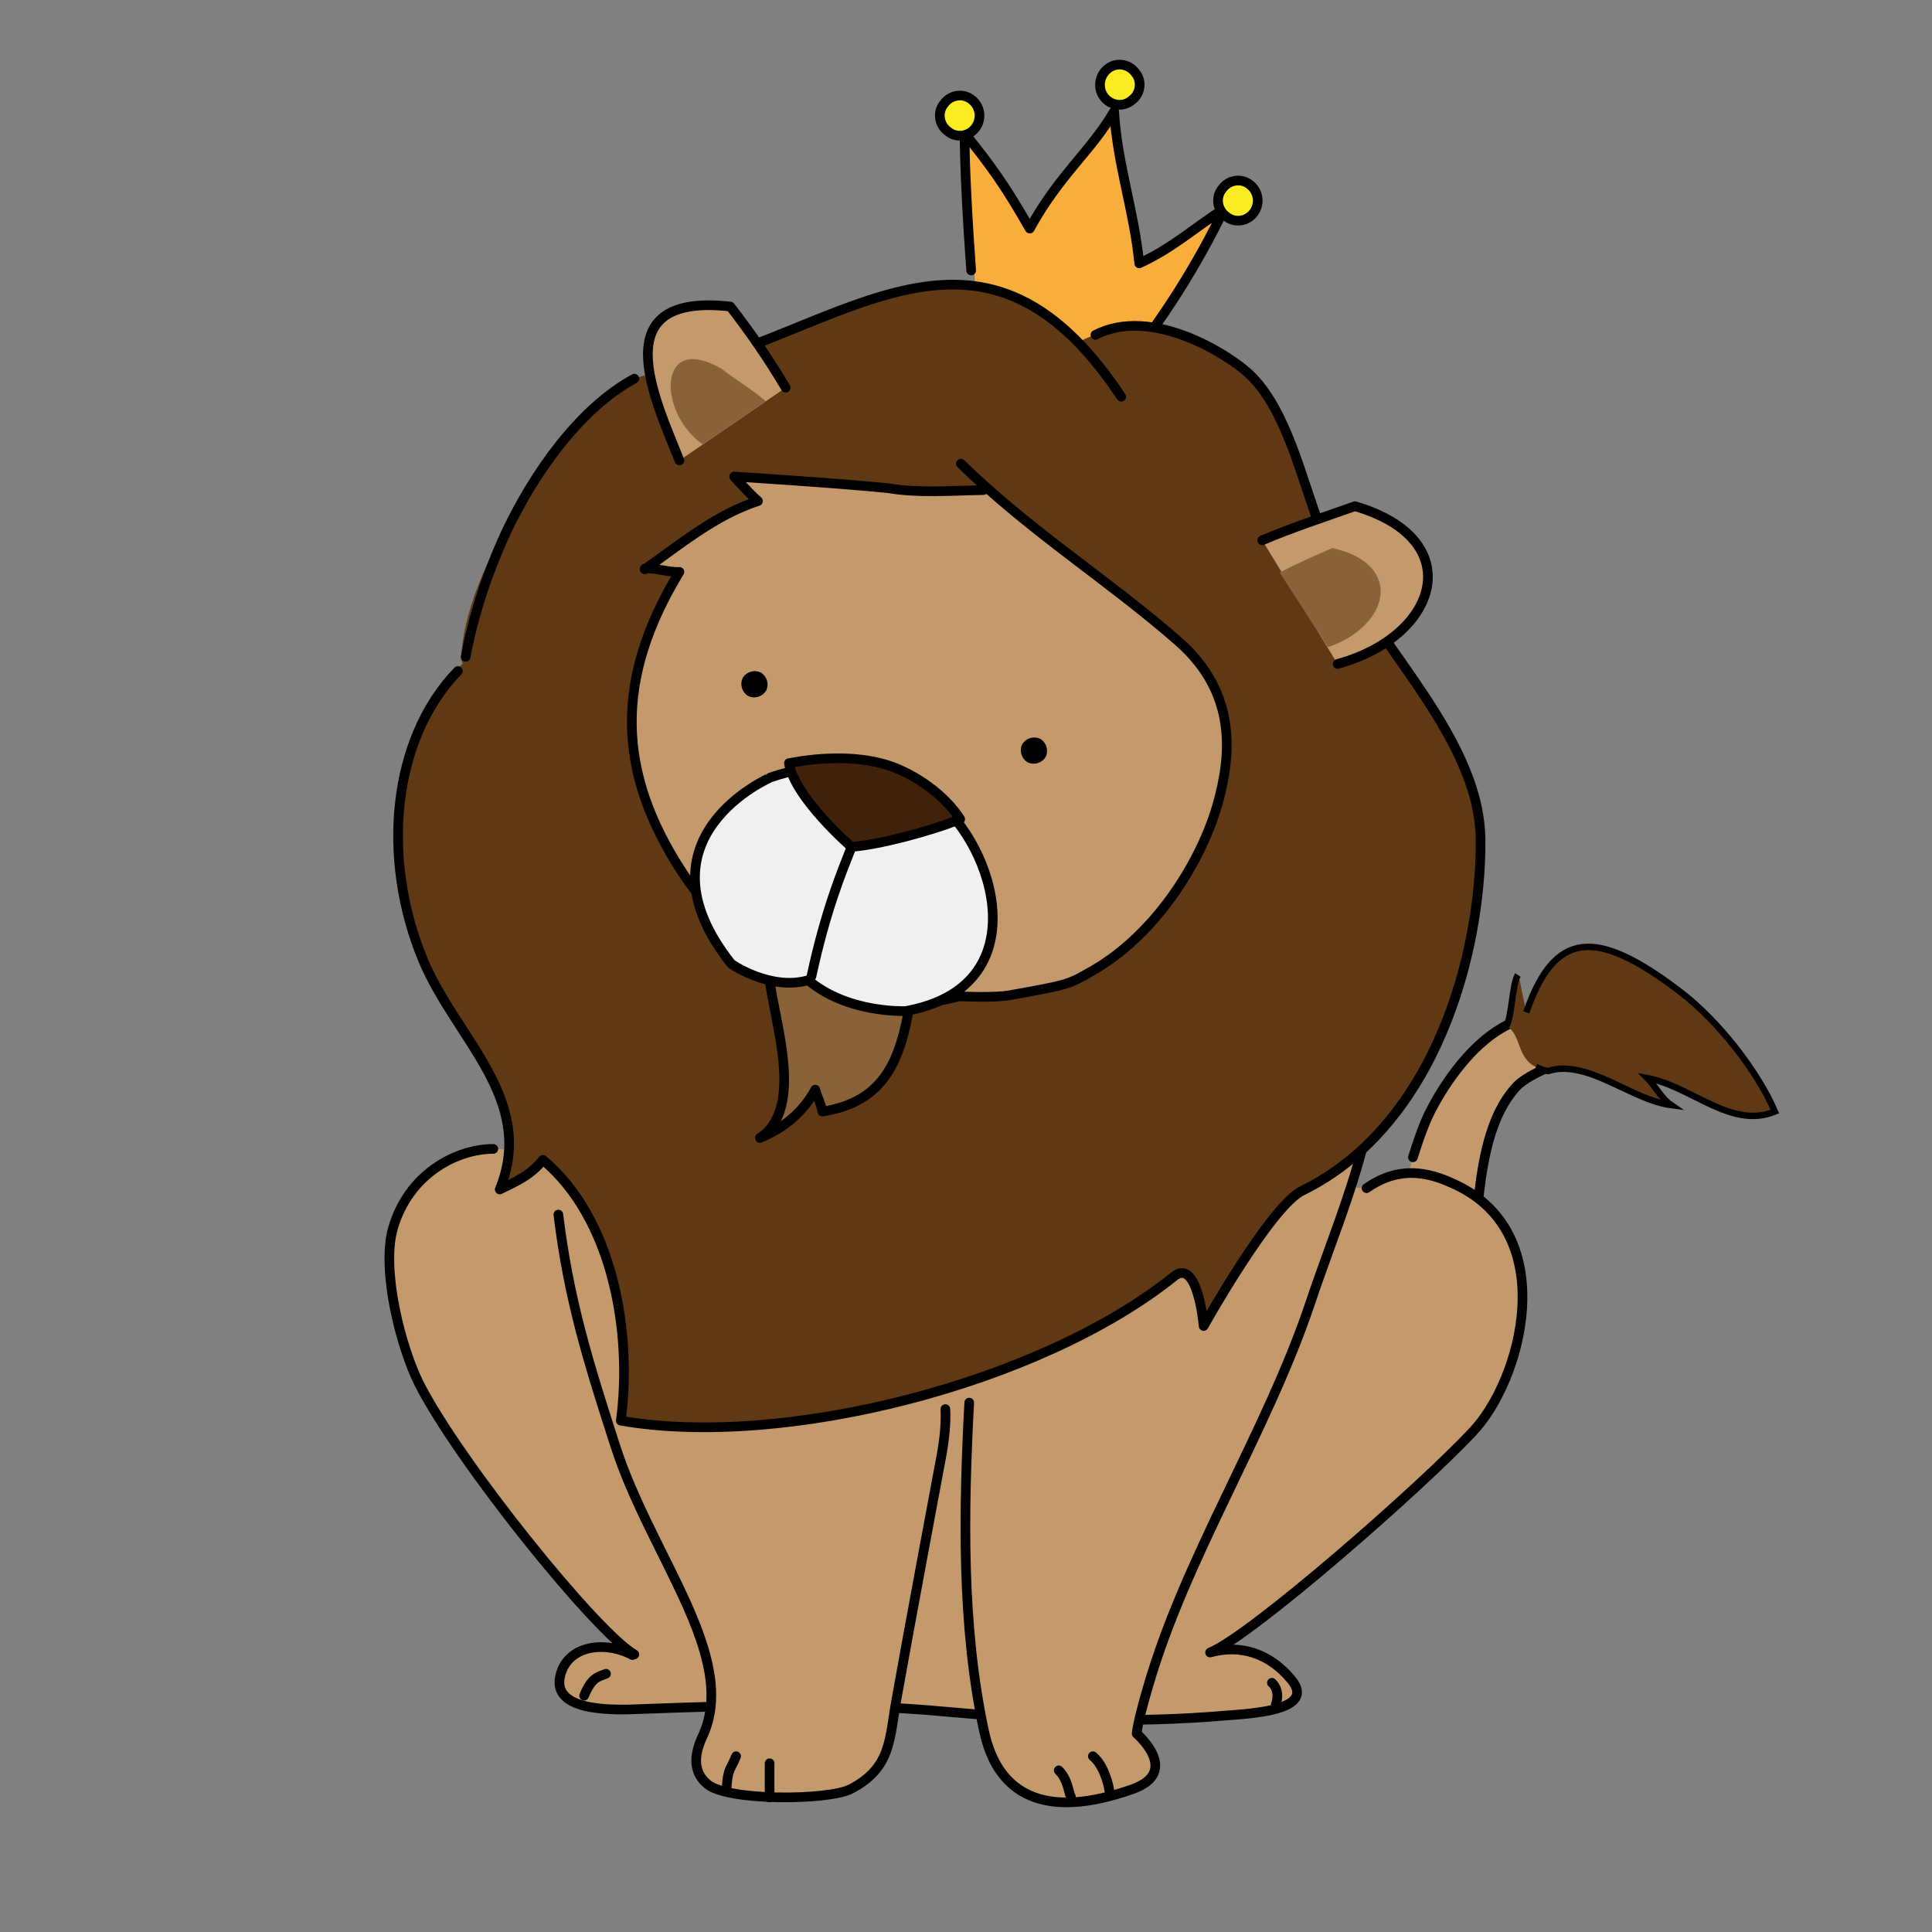
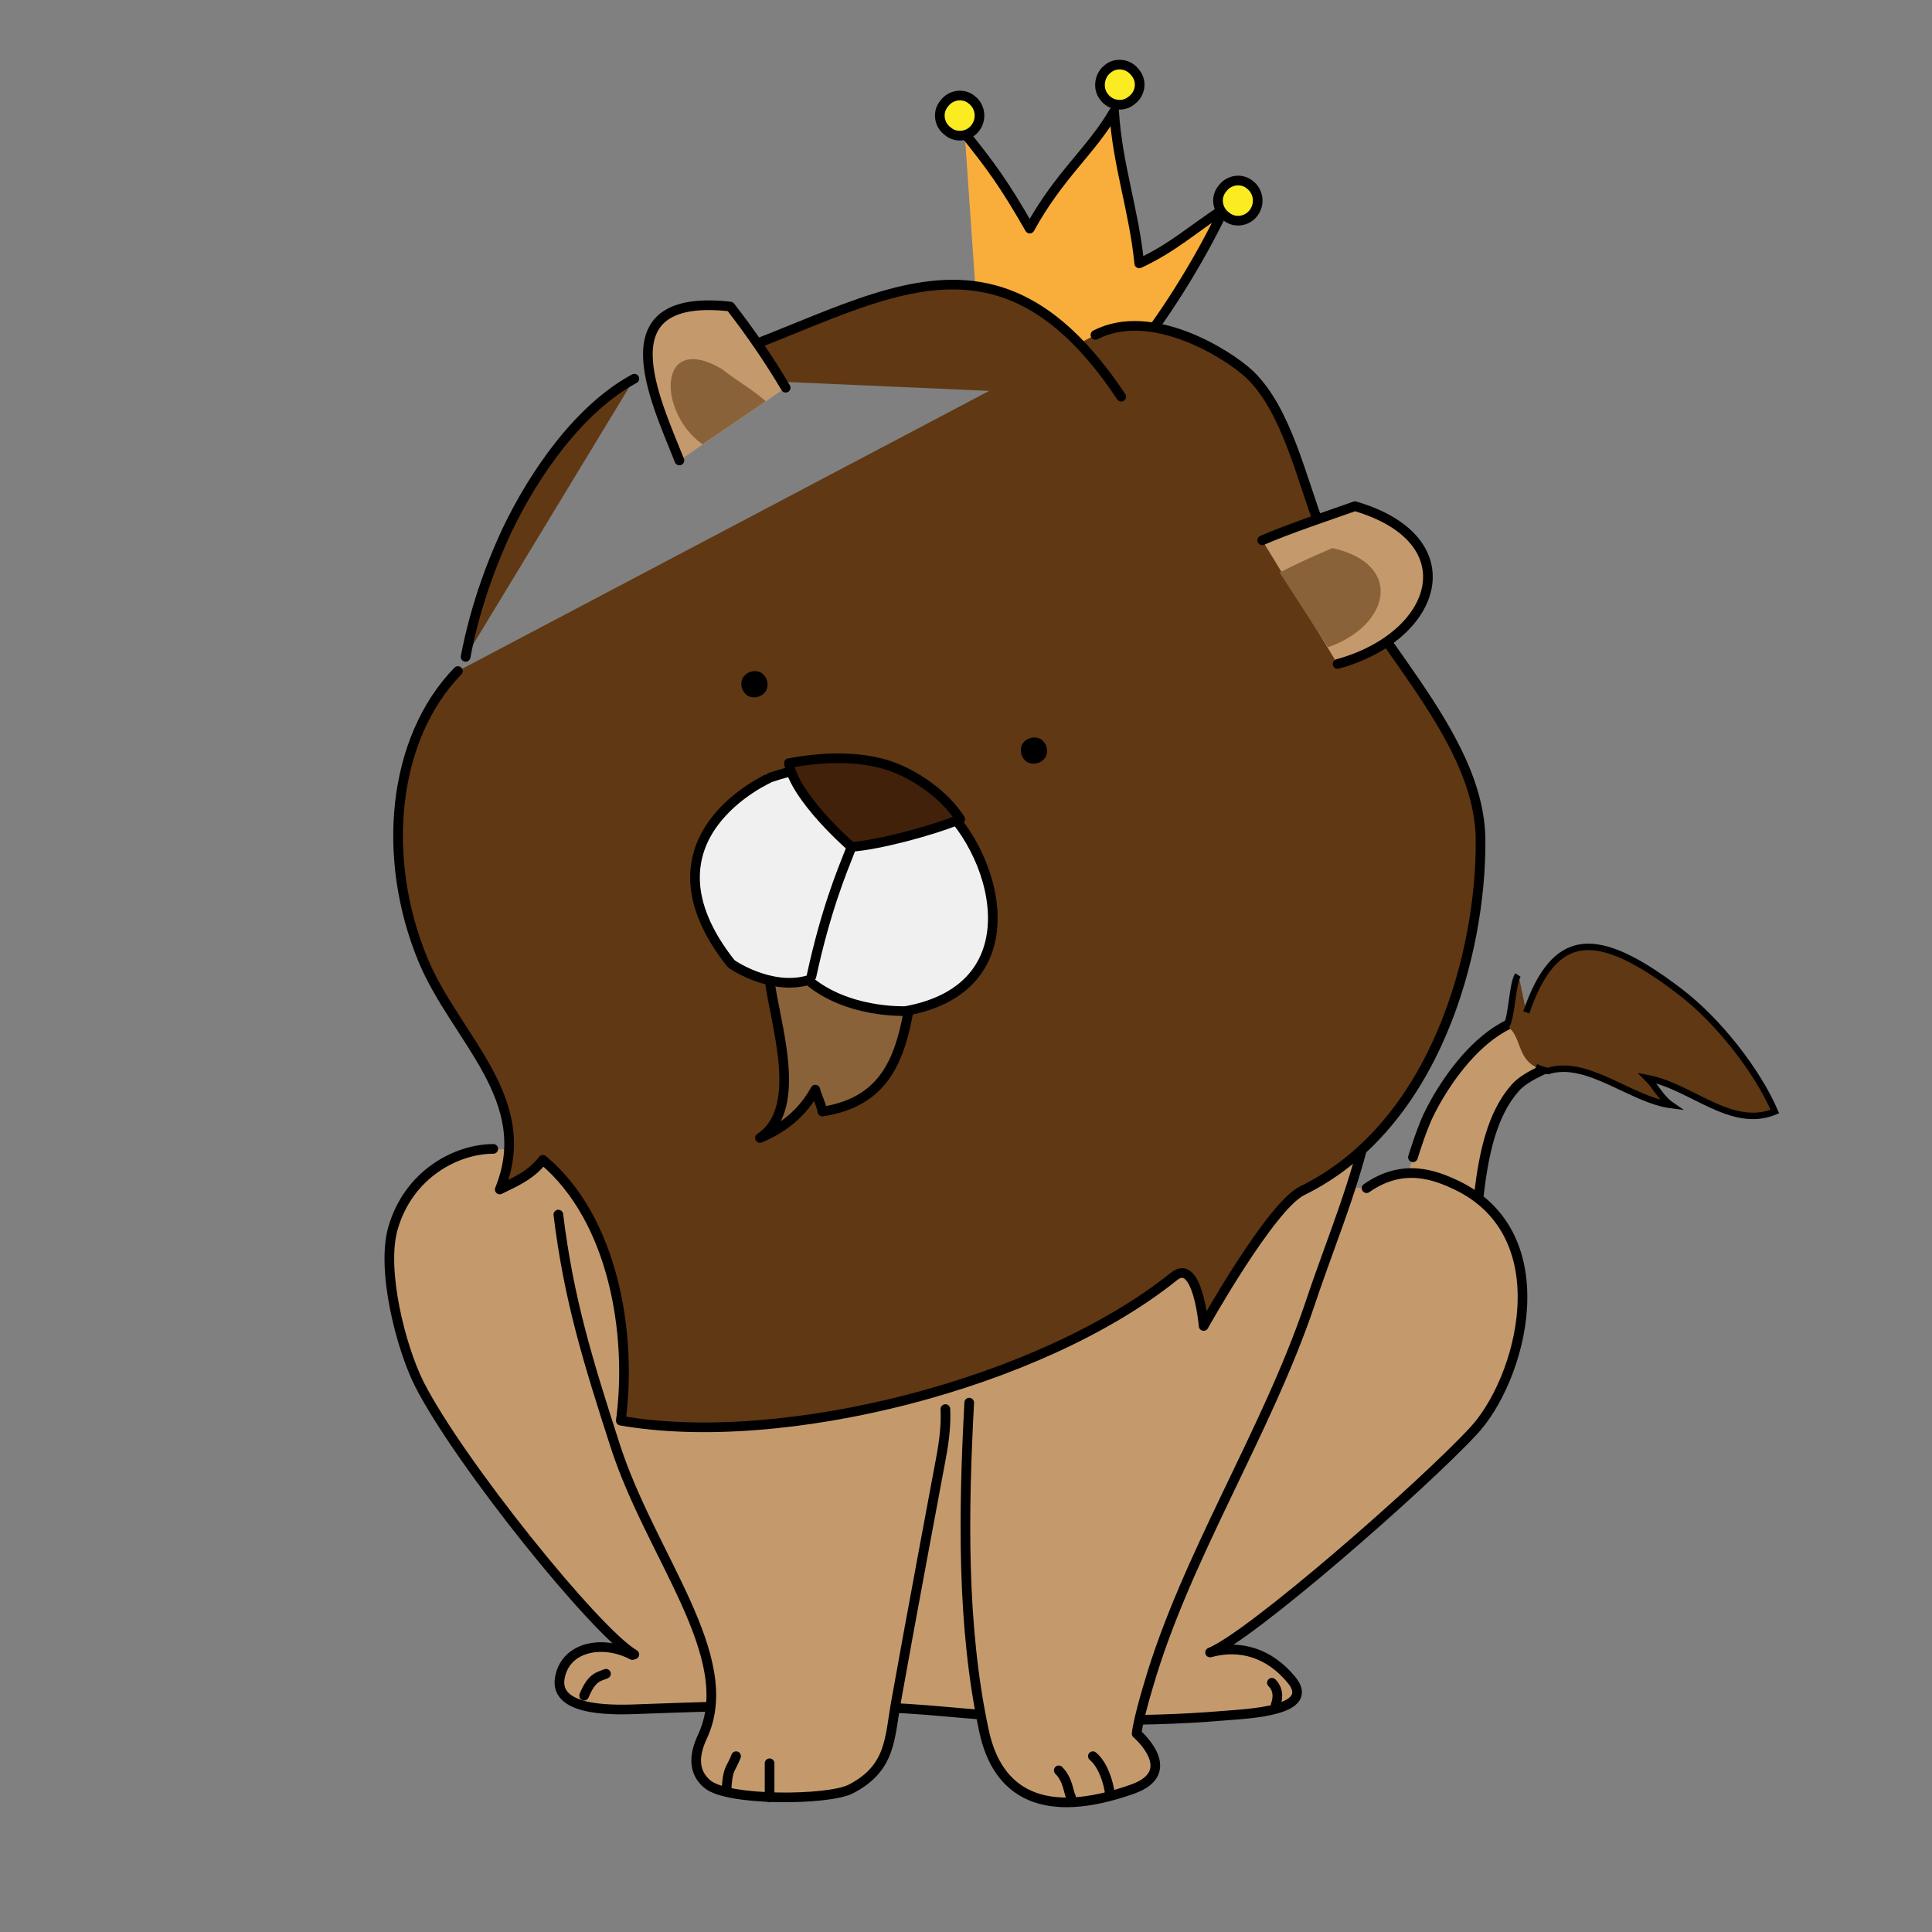
<svg xmlns="http://www.w3.org/2000/svg" id="Layer_1" x="0px" y="0px" viewBox="0 0 300 300" style="enable-background:new 0 0 300 300;" xml:space="preserve">
  <rect x="0" y="0" width="300" height="300" fill="#808080" stroke="none" />
  <style type="text/css">	.st0{fill:#C49A6D;}	.st1{fill:#F9AE3B;stroke:#000000;stroke-width:1.5;stroke-linecap:round;stroke-linejoin:round;stroke-miterlimit:10;}	.st2{fill:#FAEC21;stroke:#000000;stroke-width:1.5;stroke-linecap:round;stroke-linejoin:round;stroke-miterlimit:10;}	.st3{fill:#603813;}	.st4{fill:none;stroke:#000000;stroke-width:1.5;stroke-linecap:round;stroke-linejoin:round;stroke-miterlimit:10;}	.st5{fill:#C49A6D;stroke:#000000;stroke-width:1.5;stroke-linecap:round;stroke-linejoin:round;stroke-miterlimit:10;}	.st6{fill:#603813;stroke:#000000;stroke-width:1.5;stroke-linecap:round;stroke-linejoin:round;stroke-miterlimit:10;}	.st7{fill:#8A6239;stroke:#000000;stroke-width:1.5;stroke-linecap:round;stroke-linejoin:round;stroke-miterlimit:10;}	.st8{fill:#F0F0F0;stroke:#000000;stroke-width:1.5;stroke-linecap:round;stroke-linejoin:round;stroke-miterlimit:10;}	.st9{fill:#42210B;stroke:#000000;stroke-width:1.5;stroke-linecap:round;stroke-linejoin:round;stroke-miterlimit:10;}	.st10{stroke:#000000;stroke-width:1.5;stroke-linecap:round;stroke-linejoin:round;stroke-miterlimit:10;}	.st11{fill:#8A6239;}	.st12{fill:#603813;stroke:#000000;stroke-miterlimit:10;}</style>
  <g>
    <path class="st0" d="M133.2,208.1c4.2,12.5,12.5,27.1,24.6,33.4c9.6,5,20.2,6.4,31.9,3.8c23.6-5.3,31.8-20.7,37.6-41.6  c2.8-10.3,0.8-26.7,8-34.8c3.6-4.1,16.9-5.6,9.5-9.6c-12.3-6.6-22,11.2-23.5,15c-0.7,1.7-1.3,3.5-1.9,5.4c-0.6,2-1.1,4-1.5,6  c-3.6,15.9-4.4,33.2-20.5,42.7c-20.5,12.2-31,0.4-37.9-22.9c-0.7-2.2-15.9-2-15.3-3.4" />
    <g>
      <g>
        <path class="st1" d="M151.7,48.2c7,3.5,15.2,6.1,22.8,8.8c6-7.2,11.7-16.4,15.6-24.6c0,0,0,0.1,0,0c-4.8,3.1-8,6.1-13.2,8.5    c-0.8-8.2-3.4-15.3-3.9-23.6c0,0,0,0.1,0,0c-3.6,6.2-8.5,9.8-13.1,18.2c-4-7-6.1-9.8-10.1-14.8" />
-         <path class="st1" d="M149.8,20.3c-0.1,4.2,0.5,15,1,21.7" />
        <path class="st2" d="M194.7,33c-1,1.4-3,1.7-4.3,0.6c-1.4-1-1.7-3-0.6-4.3c1-1.4,3-1.7,4.3-0.6C195.4,29.7,195.7,31.6,194.7,33z" />
        <path class="st2" d="M151.5,19.8c-1,1.4-3,1.7-4.3,0.6c-1.4-1-1.7-3-0.6-4.3c1-1.4,3-1.7,4.3-0.6    C152.2,16.5,152.5,18.4,151.5,19.8z" />
      </g>
      <path class="st2" d="M171.4,15c1,1.4,3,1.7,4.3,0.6c1.4-1,1.7-3,0.6-4.3c-1-1.4-3-1.7-4.3-0.6C170.7,11.7,170.4,13.7,171.4,15z" />
    </g>
-     <path class="st3" d="M174,61.2c-22.3-33.6-43.6-9.3-72.7-3.2c-1.5,0.3-2.9,0.8-4.2,1.4C88.9,63.4,83.7,73,78.6,82  c-7.4,12.7-6.9,20.4-7,20.4c0.1,0.2,0.2,0.4,0.2,0.6l0,0h0.1c-10.9,10.3-13.1,29.4-6.3,45.7c5.1,12.2,17.6,21.6,11.9,35.6  c2.7-1.3,4.9-2.3,6.7-4.6c11,9.2,13.9,27.1,12.1,40.5c25.1,4.4,65.1-5.7,85.9-22.4c3.7-3,4.6,7.7,4.6,7.7s10.4-18.6,15.3-21  c20.8-10.2,27.8-37.1,27.7-54.3c0-17.1-18.7-32.4-24.9-48.7c-2.9-7.5-5.2-18.3-11-23.8c-3.3-3.1-21.1-9.3-26.9-4.1" />
    <g>
      <g>
        <path class="st4" d="M217.9,185.6c-3.6,15.9-4.4,33.2-20.5,42.7c-20.5,12.2-31,0.4-37.9-22.9c-0.7-2.2-15.9-2-15.3-3.4" />
        <path class="st4" d="M133.2,208.1c4.2,12.5,12.5,27.1,24.6,33.4c9.6,5,20.2,6.4,31.9,3.8c23.6-5.3,31.8-20.7,37.6-41.6    c2.8-10.3,0.8-26.7,8-34.8c3.6-4.1,16.9-5.6,9.5-9.6c-12.3-6.6-22,11.2-23.5,15c-0.7,1.7-1.3,3.5-1.9,5.4" />
        <path class="st3" d="M237,157.2c4.4-12.7,10.8-13.2,23.9-3.2c5.9,4.5,12,12.3,14.7,18.6c-6.8,2.8-12.9-3.9-19.8-5.2    c1.3,1.3,2.1,3.1,3.7,4.2c-6.2-0.8-13-7.2-19.1-5.3c-0.8-0.1-1.4-0.4-1.9-0.6c-3-1.5-2.2-4.8-4.5-6.4c0.9-1.5,0.9-6.5,1.8-7.9" />
      </g>
      <path class="st5" d="M76.6,178.4c-5.7,0-13.2,3.9-15.6,12.4c-1.8,6.4,1.2,18.3,4.1,24.1c6.2,12.2,27.5,38.6,33.4,42   c-0.1,0-0.3,0-0.3,0.1c-4.3-2.3-10.1-1.5-11.2,3.2c-1.3,5.3,7.1,5.4,11.9,5.2c16.2-0.6,31.9-1.1,48.1,0.4   c14.2,1.3,29.2,1.8,43.2,0.6c3.6-0.3,14.4-0.7,10.3-5.6c-3.4-4.1-7.9-5.5-12.6-4.2c6.4-2.6,32.9-25.8,40.8-34.3   c7.5-7.9,13.8-30.5-2.6-38.3c-3.2-1.5-8.2-3.5-13.9,0.5" />
      <path class="st5" d="M150.5,217.8c-0.9,16.9-1.2,34.7,2.3,51c2.1,9.8,9.3,13.9,23.1,9c7.5-2.7,0.6-8.6,0.6-8.6s0.1-1.7,1.8-7.4   c5.8-20,18.3-39.2,25.1-59.3c3.7-11.1,8.2-21.1,9.9-32.7" />
      <path class="st5" d="M86.7,188.6c1.6,13.1,4.6,22.8,8.8,35.8c5.5,17.2,19.3,32.9,13.6,45.2c-1.6,3.4-1.2,5.8,0.7,7.4   c3,2.7,18.8,2.6,22.3,0.8c6.4-3.3,6-8,7.1-13.9c1.8-10.2,6.9-37.4,6.9-37.4c0.6-3.1,0.8-5.6,0.7-7.7" />
      <path class="st4" d="M112.8,278.1c0.2-3.7,0.6-3.1,1.5-5.4" />
      <line class="st4" x1="119.5" y1="279.1" x2="119.5" y2="273.8" />
      <path class="st4" d="M169.7,272.7c2.2,1.8,2.8,6.3,2.6,6" />
      <path class="st4" d="M164.4,274.9c1.5,1.5,1.5,3.5,1.9,4.1" />
      <path class="st4" d="M197.5,261.3c0,0,1.4,1.1,0.6,3.4" />
      <path class="st4" d="M90.7,263.3c1.2-2.9,2.2-2.9,3.4-3.4" />
      <path class="st6" d="M71.1,104.2c-10.2,10.5-12,29-5.4,44.9c5.1,12.2,17.6,21.6,11.9,35.6c2.7-1.3,4.9-2.3,6.7-4.6   c11,9.2,13.9,27.1,12.1,40.5c25.1,4.4,65.1-5.7,85.9-22.4c3.7-3,4.6,7.7,4.6,7.7s10.4-18.6,15.3-21c20.8-10.2,27.8-37.1,27.7-54.3   c0-17.1-18.7-32.4-24.9-48.7c-2.9-7.5-5.2-18.3-11-23.8c-3.3-3.1-15.2-10.6-23.9-6.1" />
      <path class="st6" d="M98.5,58.8C90,63.4,83,73.4,78.7,82.4c-4.2,9-5.8,16.4-6.4,19.6" />
      <path class="st6" d="M174.1,61.6c-22.3-33.6-43.6-9.3-72.7-3.2" />
-       <path class="st5" d="M152.7,76.1c-5.4,0.1-10.1,0.5-14.8-0.3C130,75,114,74,114,74s0.2,0,0,0c0,0,2.4,2.7,3.7,3.8   c-6.7,2.2-12,6.7-17.6,10.6c0-0.1,0-0.1,0-0.1c1.6-0.2,3.6,0.6,5.4,0.5c-10,16.5-9.9,31,0.6,46.9c8.5,12.9,27.1,23.5,42.8,19   c0,0,5.7,0.3,8.1-0.2c8.9-1.6,8.9-1.6,12.7-3.8c9.1-5.2,16.4-15.8,19.3-25.6c2.2-7.7,3.2-17.4-6-25.5   c-11.1-9.7-22.8-16.9-33.8-27.6" />
      <path class="st7" d="M119.5,152c0.6,6.3,5.6,20-1.5,24.7c3.7-1.5,6.7-4,8.6-7.5c0.2,0.9,0.9,2.2,1.1,3.4   c9.8-1.5,12.2-8.3,13.6-16.9" />
      <g>
        <path class="st8" d="M113.5,149.6c0,0.1,6.2,4.3,12,2.6c6,5.1,14.7,4.8,15.1,4.8c20.6-3.7,14-25.6,4.6-32.9    c-8.7-6.7-18.1-5.9-25.5-3.4C119.7,120.7,98,130,113.5,149.6z" />
        <g>
          <path class="st9" d="M138.1,118.9c3.9,1.3,8.6,4.5,11,8.3c-4.7,1.9-12.7,4-16.9,4.3c0,0-8.8-7.6-9.7-13     C122.4,118.6,130.9,116.5,138.1,118.9z" />
        </g>
        <path class="st4" d="M132,132.1c-1.3,3.3-3.8,9.3-6,19.5" />
      </g>
      <path class="st10" d="M161.7,117.2c-0.4,0.6-1.2,0.8-1.8,0.5c-0.6-0.4-0.8-1.2-0.5-1.8c0.4-0.6,1.2-0.8,1.8-0.5   C161.8,115.8,162,116.6,161.7,117.2z" />
      <path class="st10" d="M118.3,106.9c-0.4,0.6-1.2,0.8-1.8,0.5c-0.6-0.4-0.8-1.2-0.5-1.8c0.4-0.6,1.2-0.8,1.8-0.5   C118.4,105.5,118.6,106.3,118.3,106.9z" />
      <path class="st5" d="M196,83.9c4.4-1.9,9.9-3.7,14.4-5.3c17.7,5.2,13,20.2-2.7,24.5" />
      <path class="st5" d="M122,60.2c-2.6-4.4-5.5-8.6-8.6-12.6c-19.7-2.2-11.8,14.1-7.9,23.9" />
      <path class="st11" d="M198.7,88.9c2.7-1.4,5.4-2.6,8.2-3.8c11.2,2.5,8.9,12.1-0.7,15.4" />
      <path class="st11" d="M118.9,62.3c-1.9-1.7-4.8-3.4-6.8-5c-10.1-5.9-10,6.8-3,11.7" />
    </g>
    <path class="st12" d="M233.9,159.3c0.9-1.5,0.9-6.5,1.8-7.9" />
    <path class="st12" d="M237,157.2c4.4-12.7,10.8-13.2,23.9-3.2c5.9,4.5,12,12.3,14.7,18.6c-6.8,2.8-12.9-3.9-19.8-5.2  c1.3,1.3,2.1,3.1,3.7,4.2c-6.2-0.8-13-7.2-19.1-5.3c-0.8-0.1-1.4-0.4-1.9-0.6" />
  </g>
</svg>